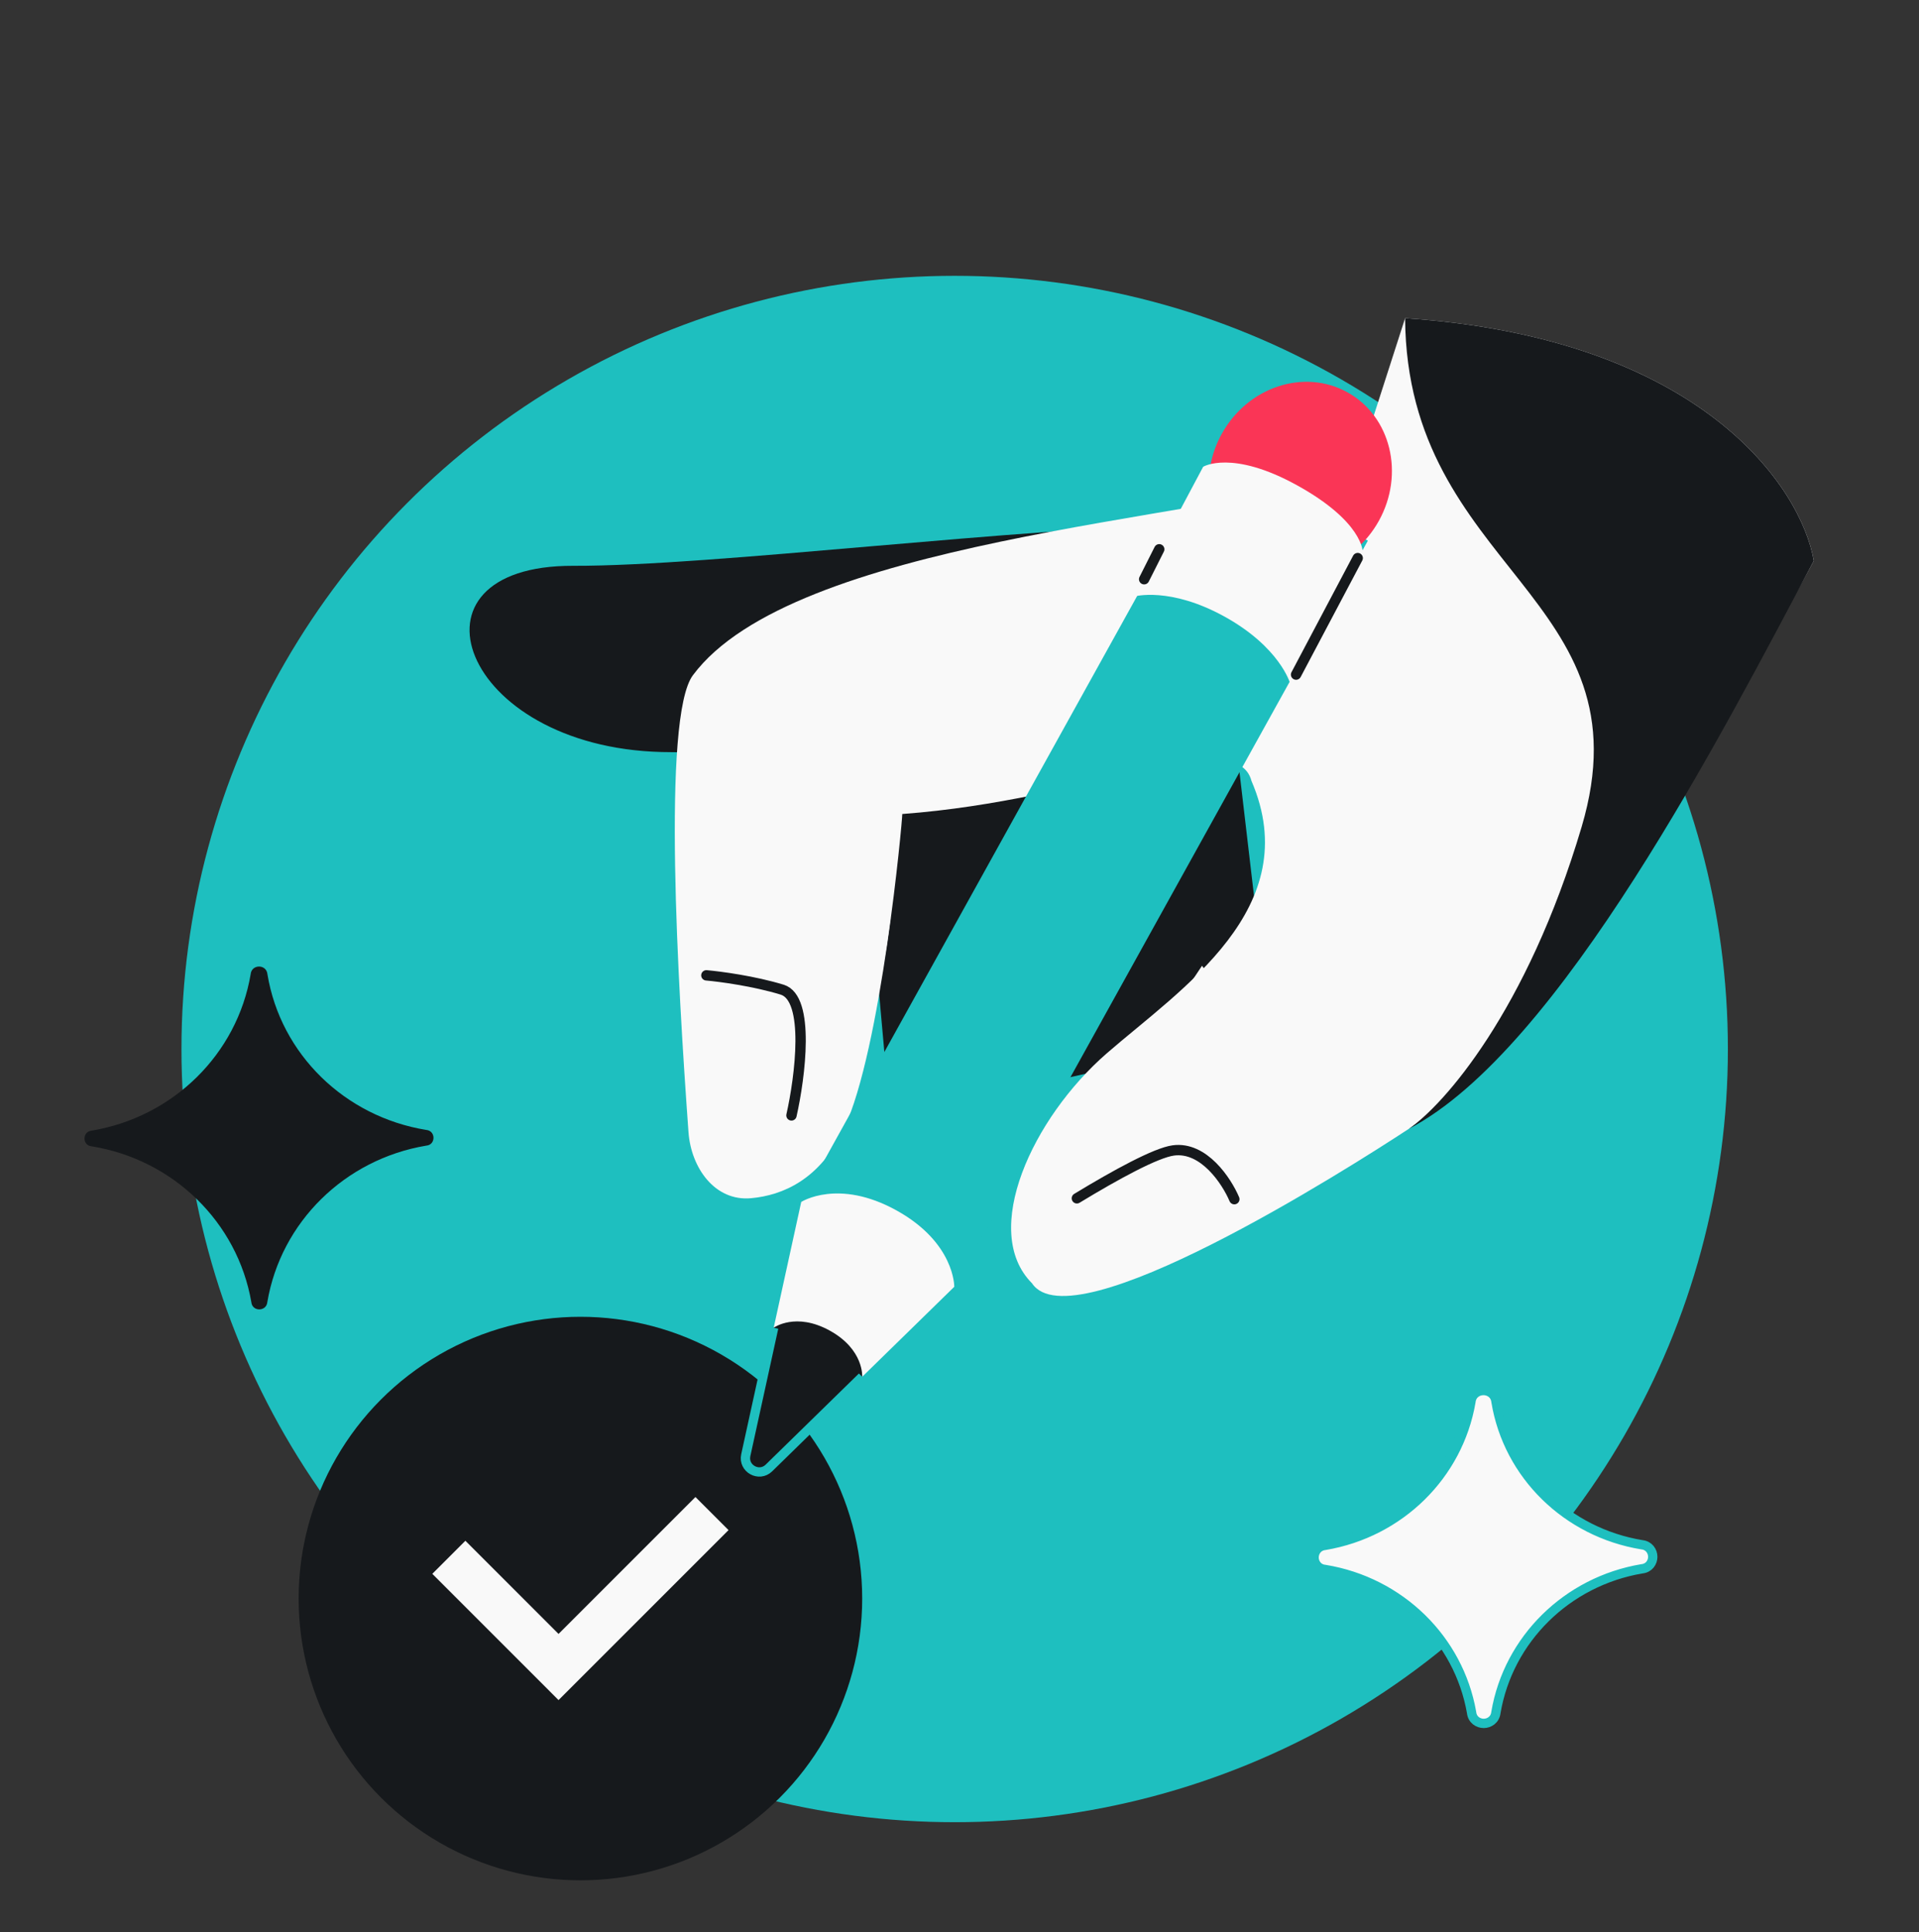
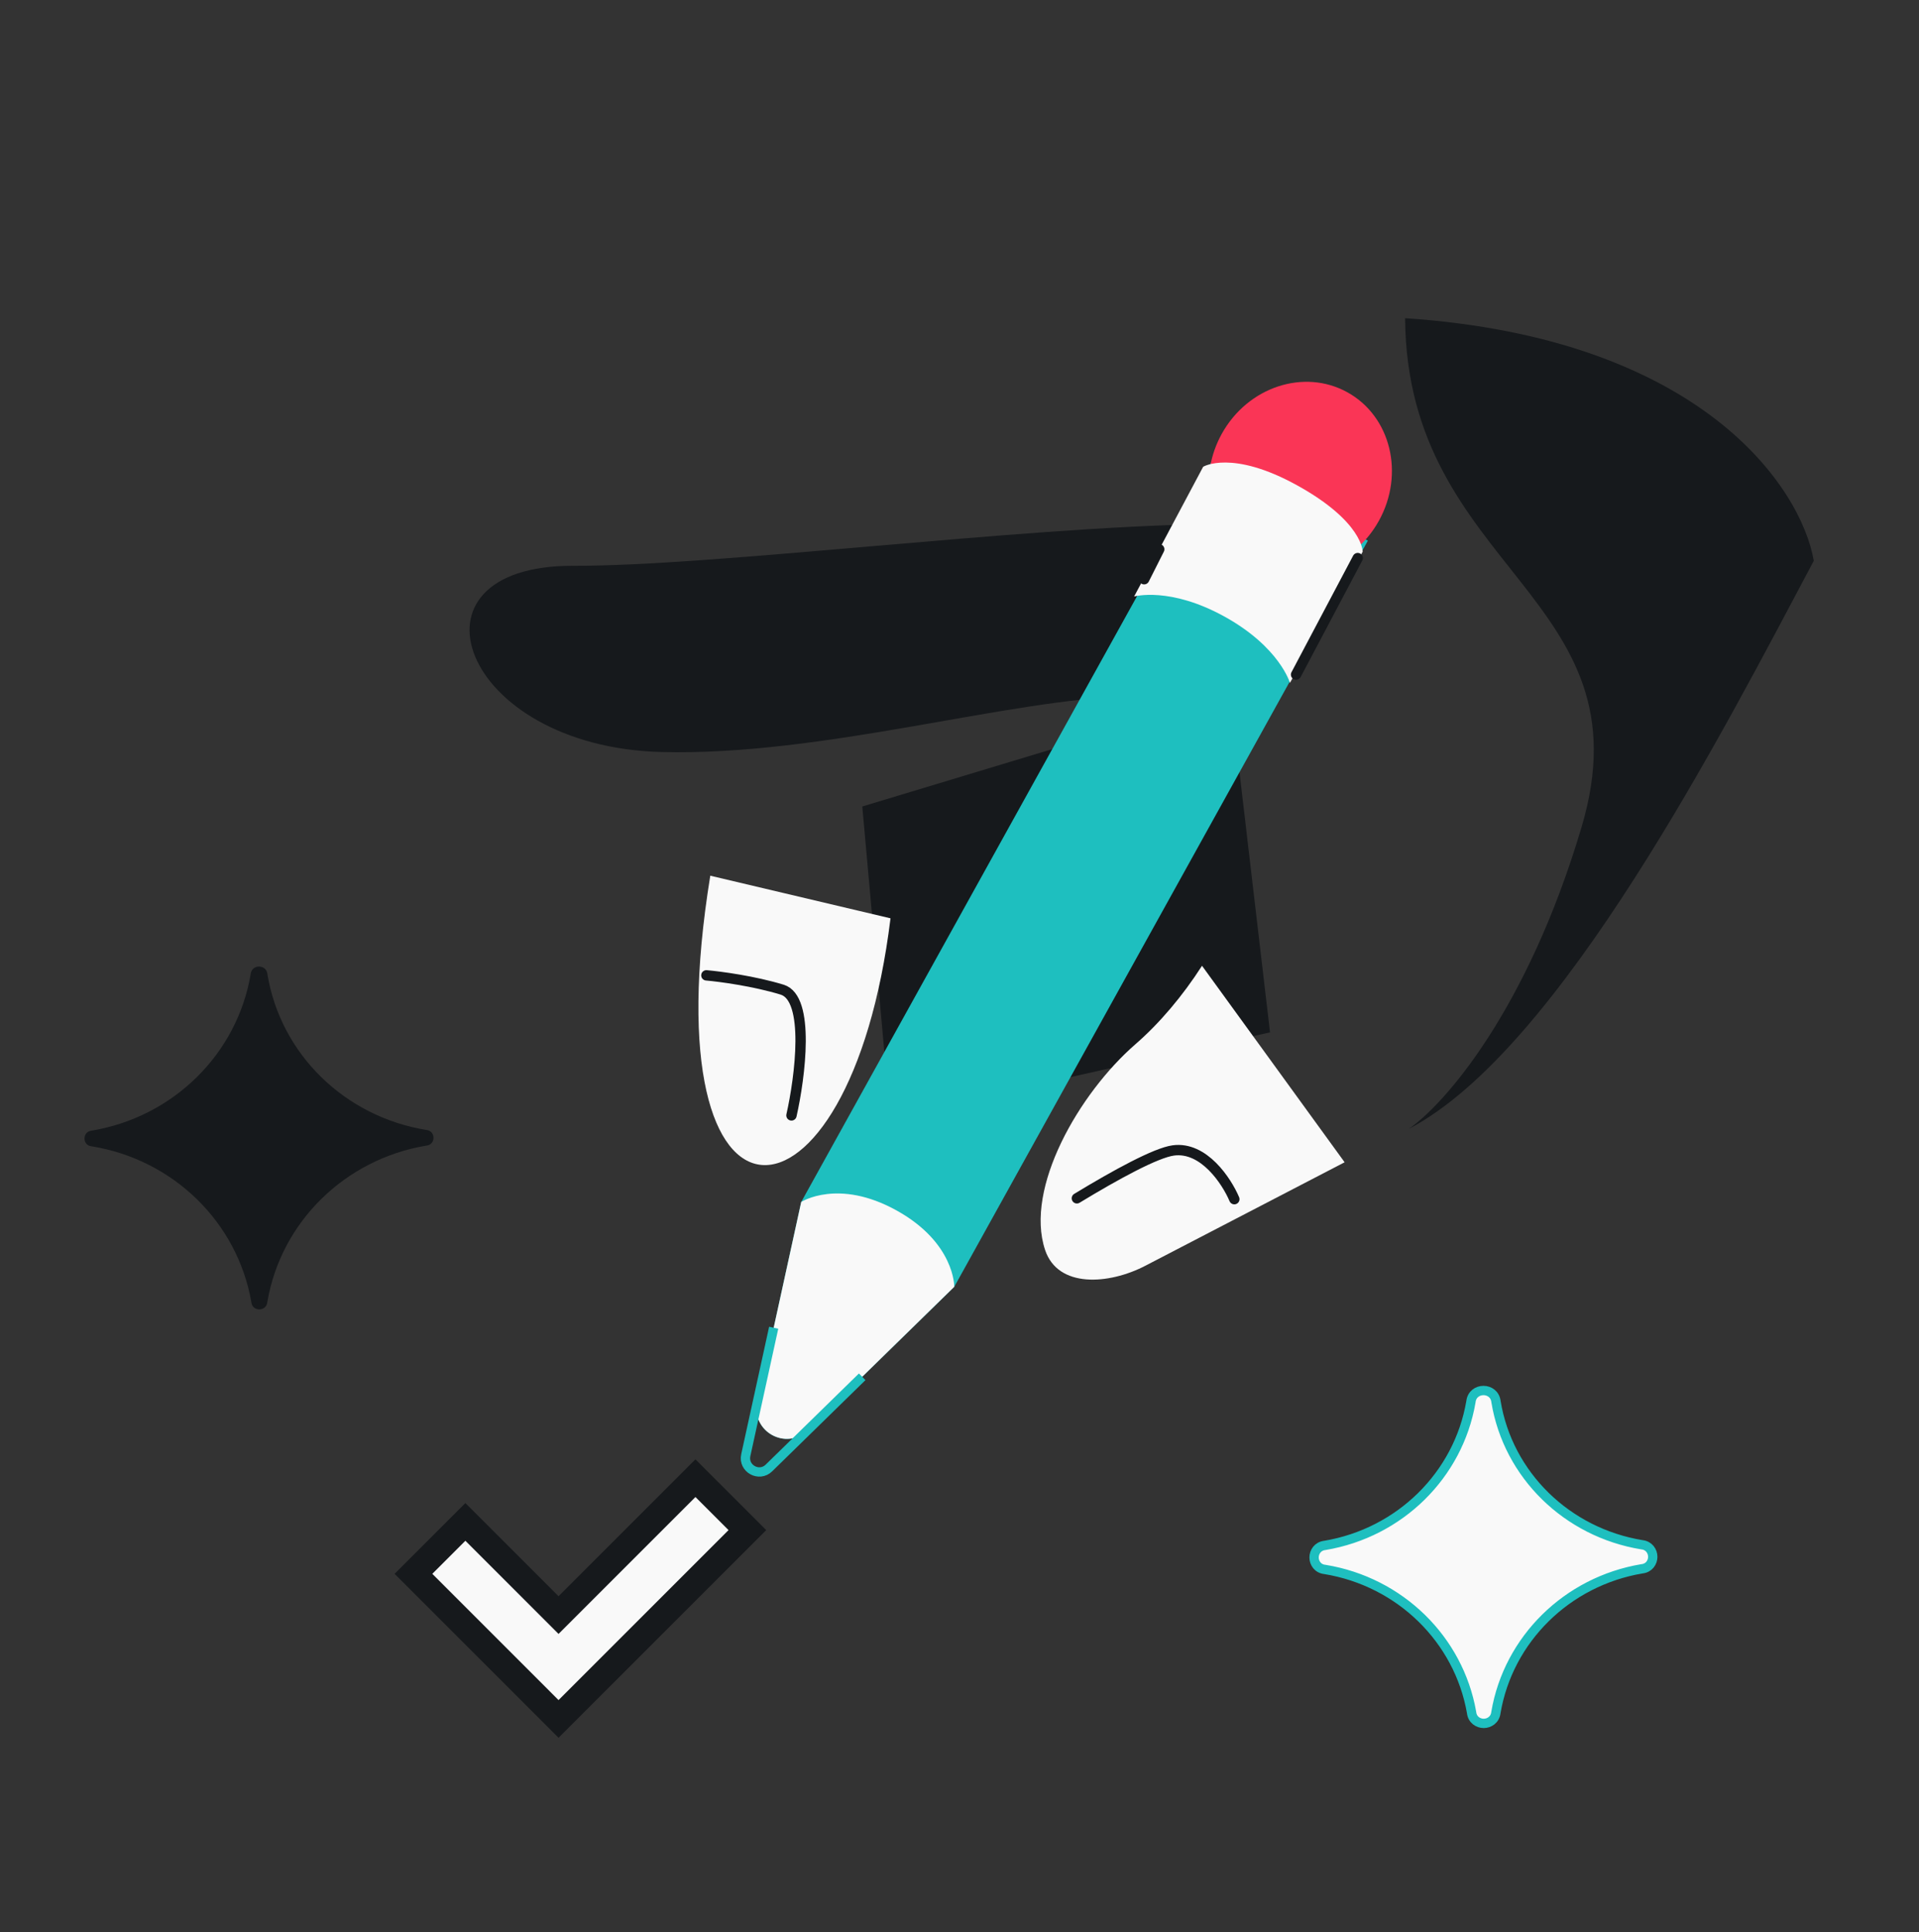
<svg xmlns="http://www.w3.org/2000/svg" width="144" height="145" viewBox="0 0 144 145" fill="none">
  <rect x="0" y="0" width="144" height="145" fill="#333333" stroke="none" />
  <g clip-path="url(#clip0_5991_6158)">
-     <circle cx="71.638" cy="78.719" r="58.021" fill="#1EBFBF" />
-     <circle cx="43.554" cy="119.957" r="21.144" fill="#16191C" />
    <path fill-rule="evenodd" clip-rule="evenodd" d="M56.083 114.82L41.913 128.99L31.026 118.102L34.922 114.206L41.913 121.197L52.186 110.924L56.083 114.82Z" fill="#F9F9F9" />
    <path fill-rule="evenodd" clip-rule="evenodd" d="M52.186 109.51L57.497 114.82L41.913 130.404L29.611 118.102L34.922 112.791L41.913 119.783L52.186 109.51ZM52.186 112.338L41.913 122.611L34.922 115.62L32.44 118.102L41.913 127.576L54.669 114.82L52.186 112.338Z" fill="#16191C" />
    <path d="M43.003 42.459C53.53 42.491 76.319 39.561 90.42 39.334L84.878 52.24C75.637 52.456 61.762 56.737 49.663 56.433C34.54 56.054 29.677 42.419 43.003 42.459Z" fill="#16191C" />
    <path d="M64.706 60.519L80.492 55.752L92.808 56.221L95.301 77.469L66.803 83.863L64.706 60.519Z" fill="#16191C" />
-     <path d="M101.675 35.571L105.438 23.878C127.732 25.366 135.172 36.635 136.106 42.083C131.324 51.079 122.958 63.479 115.005 73.676C113.079 78.577 110.853 81.341 105.715 84.711C101.022 87.789 80.442 100.847 77.443 96.301C73.54 92.398 77.48 83.885 83.047 79.046C88.614 74.207 98.028 68.16 93.909 58.6C92.787 54.357 81.855 60.039 67.706 61.084C67.709 61.645 66.132 78.76 63.326 84.711C61.529 88.523 58.727 89.699 56.358 89.915C53.659 90.162 51.859 87.658 51.663 84.954C50.879 74.128 49.657 53.812 51.994 50.672C59.478 40.614 89.441 39.045 101.675 35.571Z" fill="#F9F9F9" />
    <path d="M136.105 42.083C129.366 54.762 117.067 78.795 105.715 84.71C108.326 82.93 114.575 75.905 118.685 62.045C123.823 44.721 105.576 42.82 105.437 23.878C127.731 25.366 135.172 36.634 136.105 42.083Z" fill="#16191C" />
    <path d="M91.159 34.207L102.643 40.573L71.608 96.561L64.698 103.316L60.597 107.325C59.001 108.885 56.352 107.417 56.83 105.237L58.057 99.635L60.124 90.195L91.159 34.207Z" fill="#1EBFBF" />
    <path d="M71.608 96.561L64.698 103.316L60.597 107.325C59.001 108.886 56.352 107.417 56.83 105.237L58.057 99.635L60.124 90.195C60.124 90.195 62.895 88.404 67.277 90.833C71.659 93.262 71.608 96.561 71.608 96.561Z" fill="#F9F9F9" />
-     <path d="M57.699 110.159L64.698 103.316C64.698 103.316 64.844 101.28 62.275 99.856C59.706 98.432 58.057 99.635 58.057 99.635L55.963 109.197C55.743 110.201 56.963 110.878 57.699 110.159Z" fill="#16191C" />
    <path d="M64.698 103.316L57.699 110.159C56.963 110.878 55.743 110.201 55.963 109.197L58.057 99.635" stroke="#1EBFBF" stroke-width="0.7" />
    <path d="M101.111 29.44C97.856 27.636 93.635 29.029 91.682 32.552C91.246 33.338 90.961 34.163 90.815 34.991L101.859 41.112C102.484 40.551 103.032 39.871 103.468 39.086C105.421 35.562 104.366 31.244 101.111 29.44Z" fill="#FA3556" />
    <path d="M90.285 35.026L85.103 44.762C85.103 44.762 87.785 43.997 91.905 46.28C96.024 48.564 96.796 51.244 96.796 51.244L102.254 41.399C102.254 41.399 102.279 39.161 97.362 36.435C92.445 33.71 90.285 35.026 90.285 35.026Z" fill="#F9F9F9" />
    <path d="M97.256 50.623L101.881 41.88M85.856 43.466L86.988 41.219" stroke="#16191C" stroke-width="0.777" stroke-linecap="round" />
    <path d="M78.423 93.798C76.876 89.164 80.96 82.046 85.21 78.352C87.033 76.767 88.757 74.716 90.198 72.472L100.899 87.218C95.473 90.04 89.963 92.9 85.933 94.99C83.224 96.395 79.39 96.693 78.423 93.798Z" fill="#F9F9F9" />
-     <path d="M66.823 68.911L53.299 65.714C48.613 94.559 63.789 93.69 66.823 68.911Z" fill="#F9F9F9" />
+     <path d="M66.823 68.911L53.299 65.714C48.613 94.559 63.789 93.69 66.823 68.911" fill="#F9F9F9" />
    <path d="M92.623 89.987C92.051 88.638 90.335 86.019 88.043 86.33C86.74 86.507 83.765 88.127 80.808 89.923M59.391 83.701C60.038 80.826 60.805 74.914 58.694 74.266C56.584 73.619 54.023 73.28 53.006 73.191" stroke="#16191C" stroke-width="0.777" stroke-linecap="round" />
    <path d="M99.42 115.968C98.879 116.025 98.607 116.466 98.607 116.875C98.608 117.284 98.883 117.723 99.425 117.774C105.048 118.695 109.464 123.009 110.425 128.505C110.48 129.052 110.925 129.327 111.338 129.326C111.751 129.325 112.195 129.048 112.252 128.503C113.19 123.002 117.588 118.669 123.208 117.725C123.75 117.672 124.023 117.232 124.022 116.823C124.021 116.414 123.747 115.974 123.206 115.92C117.58 114.999 113.166 110.684 112.259 105.189C112.139 104.062 110.494 104.065 110.377 105.191C109.439 110.692 105.041 115.025 99.42 115.968Z" fill="#F9F9F9" stroke="#1EBFBF" stroke-width="0.7" />
    <path d="M6.882 86.021C6.161 85.964 6.16 84.909 6.88 84.844C12.997 83.822 17.792 79.105 18.809 73.105C18.878 72.341 19.994 72.338 20.067 73.103C21.052 79.098 25.865 83.796 31.987 84.792C32.707 84.855 32.71 85.909 31.989 85.969C25.872 86.991 21.077 91.708 20.06 97.708C19.994 98.44 18.922 98.443 18.859 97.71C17.817 91.715 13.004 87.017 6.882 86.021Z" fill="#16191C" />
  </g>
  <defs>
    <clipPath id="clip0_5991_6158">
      <rect width="144" height="144" fill="white" transform="translate(0 0.24)" />
    </clipPath>
  </defs>
</svg>